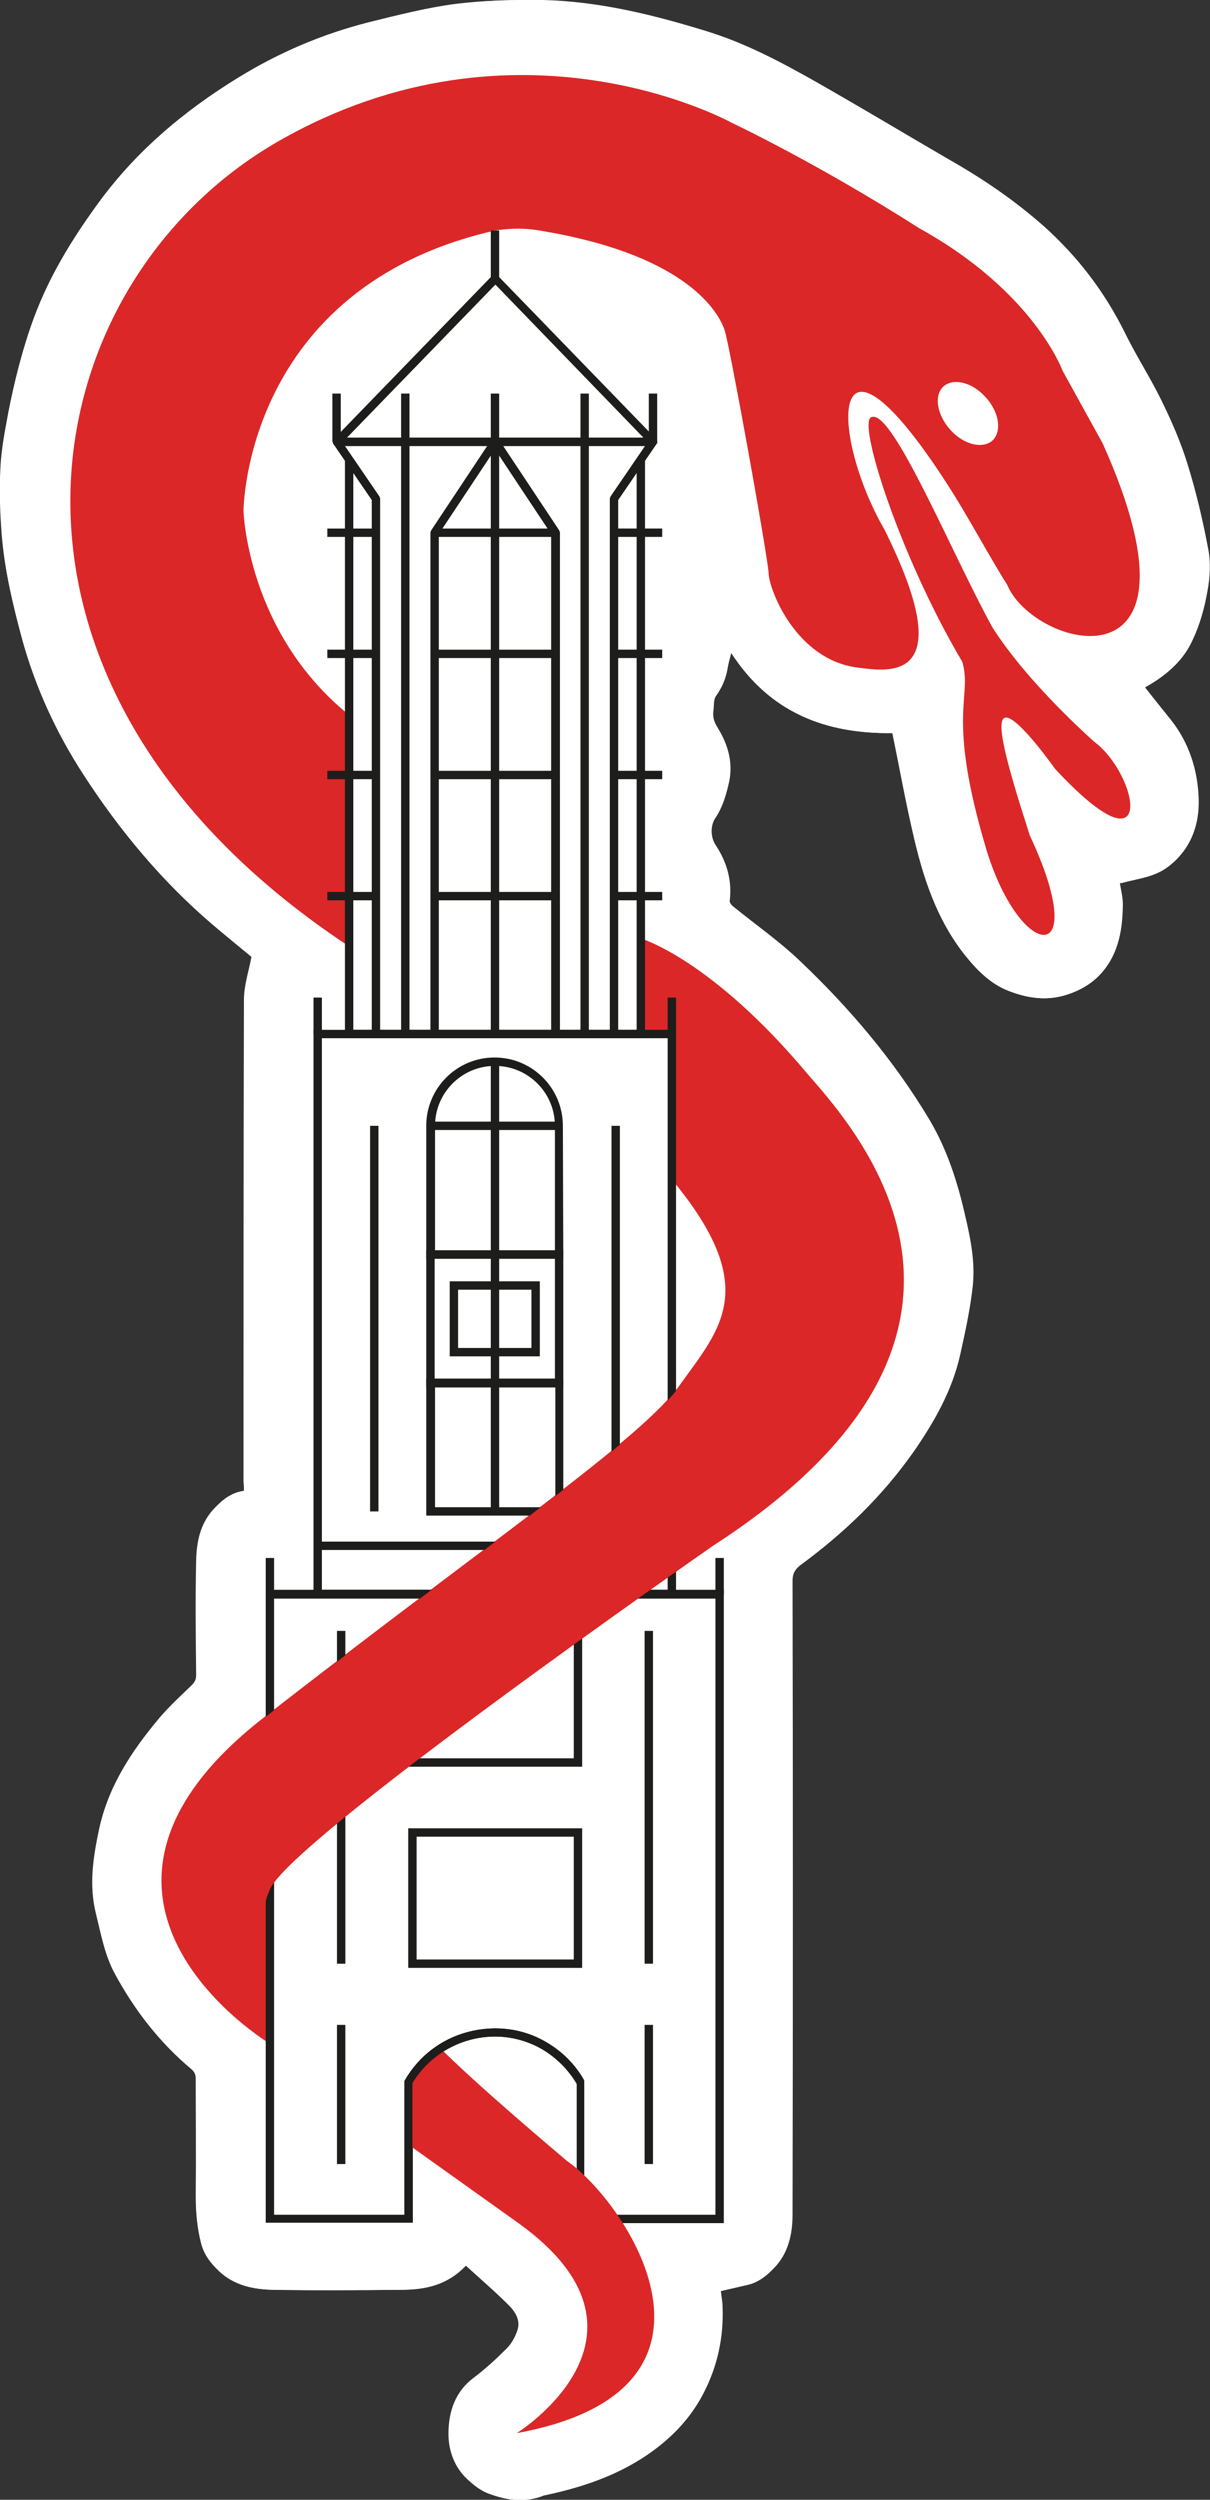
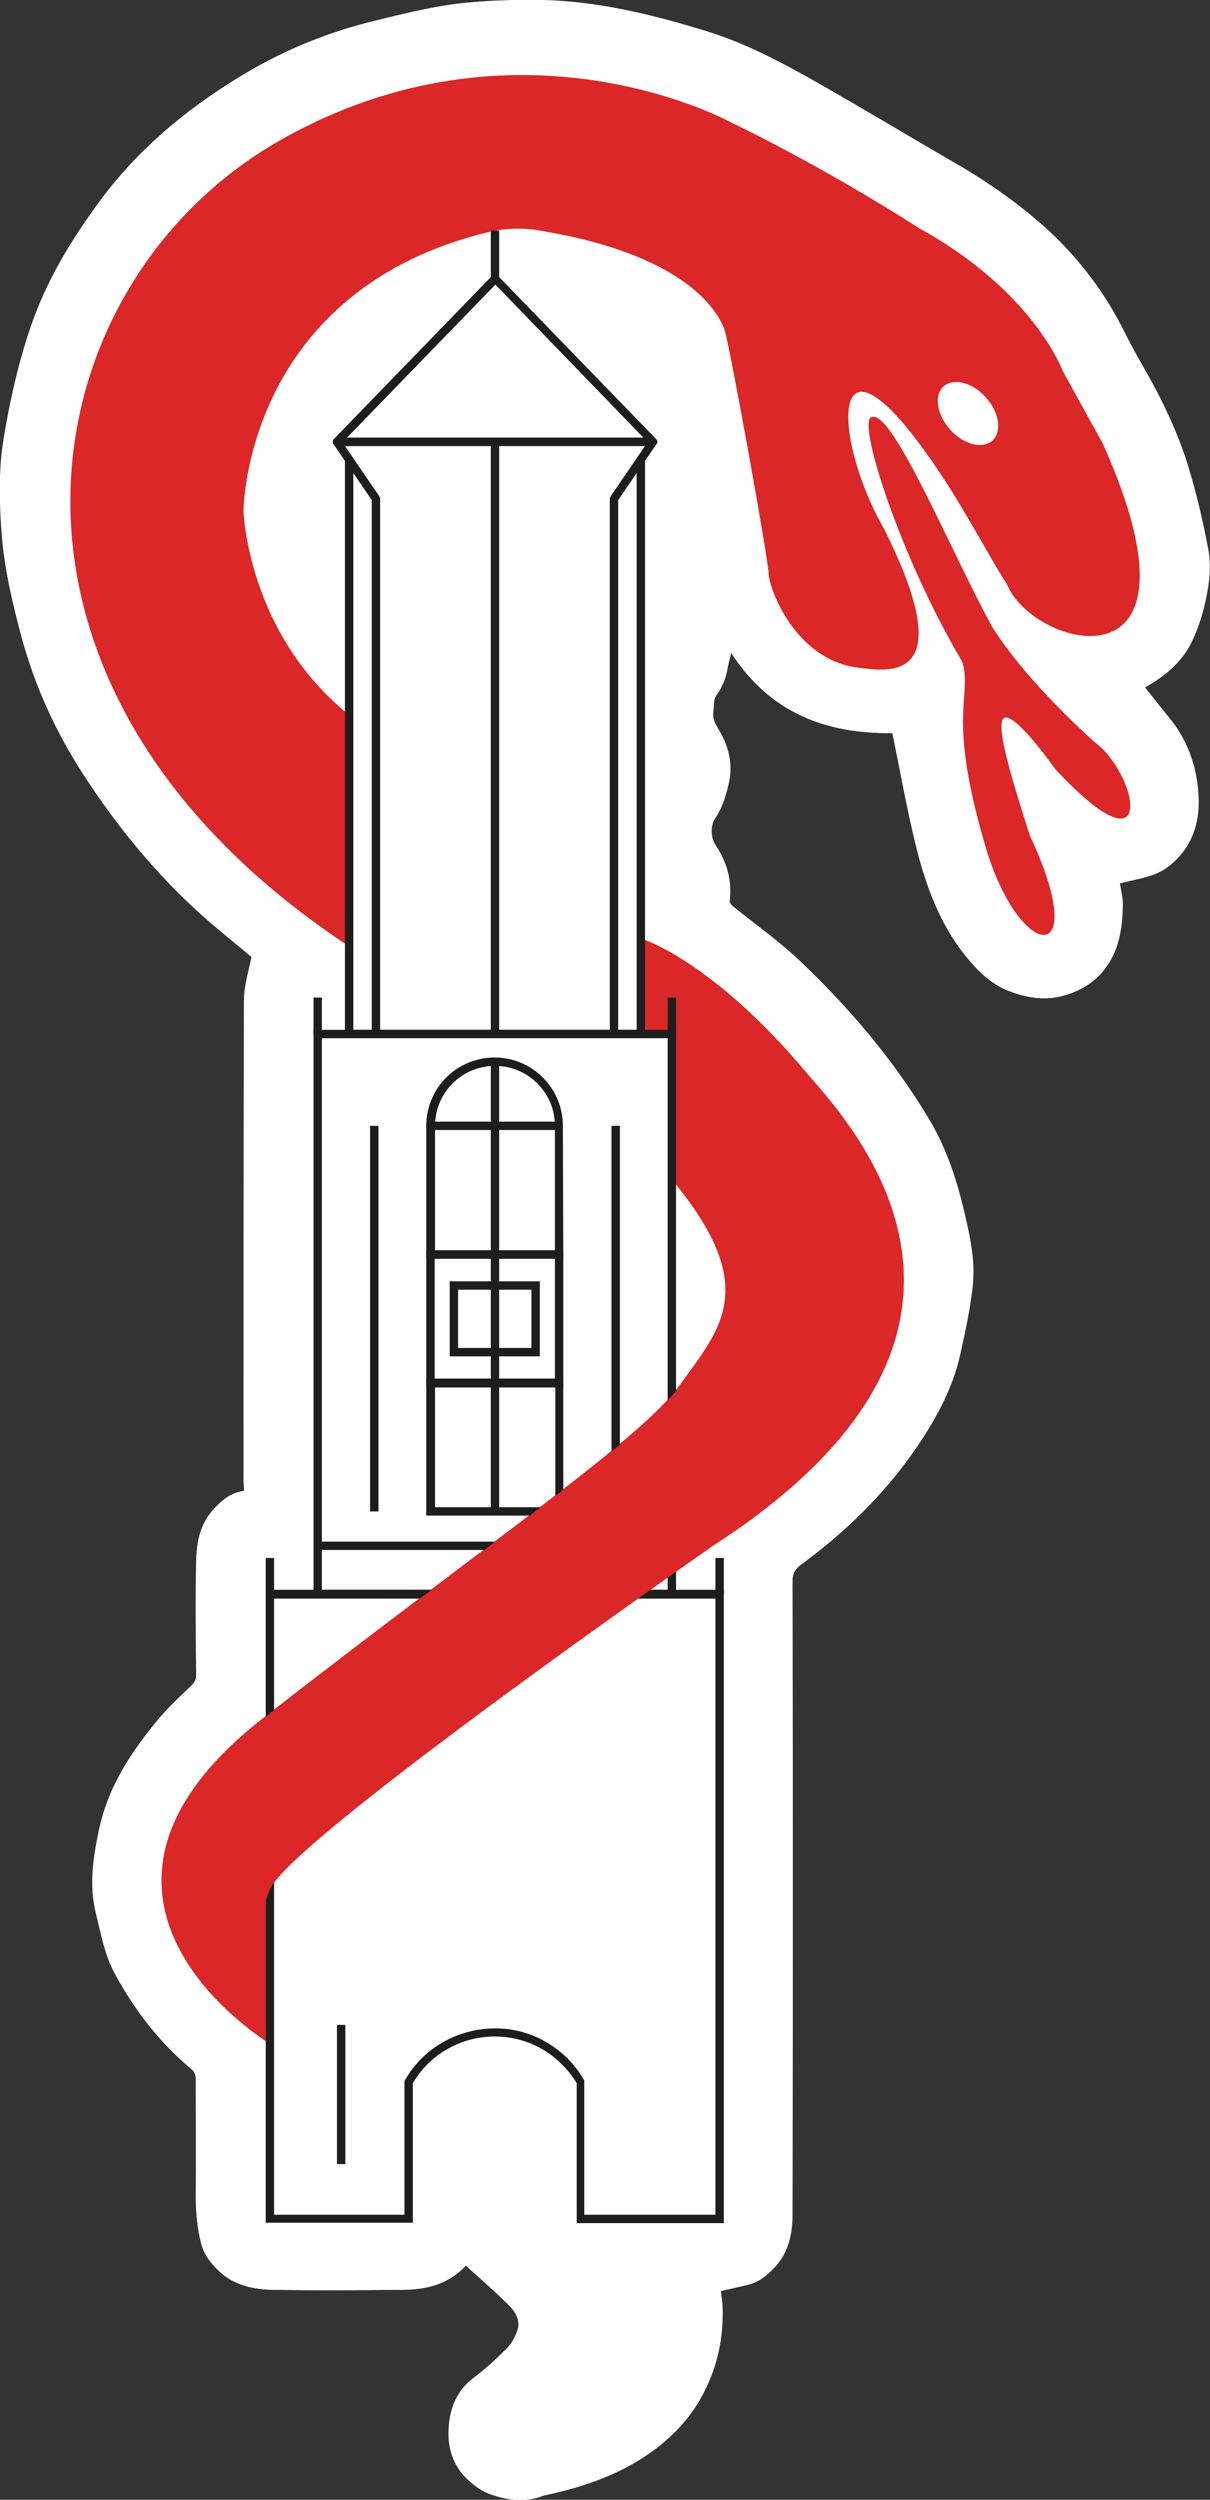
<svg xmlns="http://www.w3.org/2000/svg" version="1.1" id="logo" x="0" y="0" width="288.7" height="596.4" xml:space="preserve">
  <rect width="100%" height="100%" fill="#333333" stroke="none" />
  <style>.st0{fill:#fff}.st1{fill:#db2727}.st2{fill:#1d1d1c}</style>
  <path class="st0" d="M58.2 355.7c-3 .4-5.2 2.2-7 4.1-3.4 3.5-4.3 8-4.4 12.5-.2 9.1-.1 18.2 0 27.3 0 1.1-.3 1.7-1.1 2.5-2.6 2.5-5.3 5-7.7 7.8-6.6 7.9-12.2 16.3-14.4 26.7-1.4 6.7-2.4 13.2-.7 20 1.2 4.9 2.1 9.9 4.5 14.3 4.7 8.7 10.7 16.4 18.3 22.8.8.7 1 1.4 1 2.3 0 9.2.1 18.4 0 27.7 0 3.9.3 7.8 1.3 11.6.7 2.7 2.3 4.7 4.2 6.5 3.5 3.4 8.2 4.4 12.9 4.5 10.2.2 20.5.1 30.7 0 5.6-.1 10.9-1.2 15.3-5.8 3.5 3.2 7 6.2 10.3 9.5 1.6 1.6 2.9 3.7 2 6.1-.5 1.5-1.4 3.1-2.5 4.2-2.5 2.5-5.1 4.9-7.9 7-4.4 3.3-5.9 8-6 12.9-.1 4 1.2 8.2 4.4 11.2 1.5 1.4 3.2 2.8 5.1 3.5 4.3 1.6 8.7 2.3 13.1.5.3-.1.6-.2.9-.2 9.7-2.1 18.9-5.4 26.8-11.7 4.4-3.5 8-7.7 10.5-12.6 3.3-6.4 4.8-13.4 4.5-20.6 0-1.2-.3-2.4-.4-3.7 2.2-.5 4.3-1 6.5-1.5 2.6-.6 4.5-2.2 6.2-4 3.4-3.5 4.4-8.1 4.4-12.7.1-50.4.1-100.9 0-151.3 0-1.7.5-2.7 1.9-3.7 10.5-7.6 19.7-16.5 27.1-27.2 4.9-7.1 9.1-14.5 11-23 1.2-5.4 2.4-10.9 3-16.4.6-5.6-.6-11.2-1.8-16.7-1.8-8-4.3-15.8-8.5-22.9-8.4-14.1-19-26.6-30.9-37.9-4.9-4.7-10.5-8.6-15.8-12.9-.4-.4-1-1-1-1.4.6-4.9-.6-9.2-3.3-13.3-1.3-2-1.3-4.8-.2-6.4 1.9-2.8 2.7-5.8 3.4-8.9.9-4.5-.3-8.7-2.6-12.5-.8-1.3-1.4-2.6-1.2-4.1.2-1.2-.1-2.8.6-3.7 1.4-2 2.3-4.2 2.8-6.6.2-1.2.6-2.3.9-3.8 9.3 14.4 22.8 19.4 38.5 19.2 1.6 7.7 3 15.6 4.8 23.4 2.4 10.7 5.7 21.1 12.7 29.8 2.9 3.6 6.1 6.7 10.2 8.3 4.4 1.7 9 2.5 13.9.9 2.9-1 5.5-2.4 7.5-4.4 4.5-4.5 5.8-10.5 5.8-16.6 0-1.8-.5-3.7-.7-5.6.3-.1.5-.1.7-.1 3.7-1 7.5-1.4 10.8-3.8 5.5-4.1 7.5-10 7.3-16.2-.2-6.7-2.2-13.2-6.5-18.7-2.1-2.6-4.1-5.3-6.3-7.9 4.8-2.6 9.1-6.2 11.4-11.4 1.6-3.7 2.8-7.7 3.5-11.6.6-3.2.8-6.7.2-9.9-1.3-6.9-3-13.8-5-20.5-1.6-5.2-3.9-10.2-6.2-15.1-2.7-5.5-6-10.6-8.7-16.1-4.8-9.7-11.2-18.1-19.2-25.3-6.9-6.2-14.6-11.4-22.7-16-10.5-6.1-20.9-12.4-31.4-18.4-8.3-4.7-16.7-9.2-25.9-12.1-12.9-4-26.1-7.3-39.7-7.6-6.8-.1-13.7.1-20.5.9-7 .9-14 2.7-20.9 4.4-11 2.8-21.4 7.2-31.1 13.2C43.7 26.6 32.1 36.4 23 49.1c-6 8.3-11.3 17-14.9 26.7C5.4 83.1 3.5 90.7 2 98.3c-.8 4.4-1.7 8.9-1.9 13.3-.3 5.3-.1 10.6.3 15.9.7 8.6 2.7 16.9 4.9 25.1 3.2 11.5 8.1 22.2 14.6 32.2 8.6 13.3 18.7 25.4 30.7 35.7 3.2 2.7 6.5 5.4 9.4 7.8-.7 3.6-1.8 6.9-1.8 10.3-.1 38.3-.1 76.6-.1 115 .1.6.1 1.3.1 2.1z" />
  <path class="st0" d="M58.2 355.7v-2.1c0-38.3 0-76.6.1-115 0-3.3 1.1-6.7 1.8-10.3-2.9-2.4-6.2-5-9.4-7.8-12.1-10.3-22.1-22.4-30.7-35.7-6.5-10-11.4-20.7-14.6-32.2-2.3-8.2-4.3-16.6-4.9-25.1-.4-5.3-.6-10.6-.3-15.9.2-4.5 1-8.9 1.9-13.3 1.5-7.7 3.4-15.2 6.1-22.6C11.7 66.1 17 57.4 23 49.1c9.1-12.7 20.7-22.5 33.9-30.6C66.6 12.6 77 8.1 88 5.4c6.9-1.7 13.8-3.5 20.9-4.4 6.8-.9 13.7-1.1 20.5-.9 13.6.3 26.8 3.5 39.7 7.6 9.1 2.9 17.5 7.4 25.9 12.1 10.6 5.9 21 12.2 31.5 18.3 8.1 4.6 15.7 9.8 22.7 16 8 7.2 14.4 15.6 19.2 25.3 2.7 5.5 6 10.6 8.7 16.1 2.4 4.9 4.6 9.9 6.2 15.1 2.1 6.7 3.7 13.6 5 20.5.6 3.2.4 6.7-.2 9.9-.7 4-1.8 8-3.5 11.6-2.3 5.2-6.6 8.7-11.4 11.4 2.1 2.7 4.2 5.3 6.3 7.9 4.3 5.5 6.3 12 6.5 18.7.2 6.1-1.8 12-7.3 16.2-3.3 2.5-7.1 2.8-10.8 3.8-.2.1-.4.1-.7.1.3 1.9.8 3.7.7 5.6-.1 6.2-1.3 12.1-5.8 16.6-2 2-4.6 3.5-7.5 4.4-4.9 1.6-9.5.8-13.9-.9-4.1-1.6-7.4-4.7-10.2-8.3-7.1-8.8-10.3-19.1-12.7-29.8-1.8-7.8-3.2-15.7-4.8-23.4-15.8.2-29.3-4.7-38.5-19.2-.4 1.5-.7 2.6-.9 3.8-.4 2.4-1.3 4.5-2.8 6.6-.6.9-.4 2.4-.6 3.7-.2 1.6.4 2.8 1.2 4.1 2.3 3.8 3.5 8 2.6 12.5-.7 3.1-1.5 6.1-3.4 8.9-1.1 1.7-1.1 4.5.2 6.4 2.7 4.1 3.9 8.5 3.3 13.3 0 .4.5 1.1 1 1.4 5.3 4.3 10.9 8.2 15.8 12.9 11.9 11.3 22.4 23.7 30.9 37.9 4.2 7.1 6.7 14.9 8.5 22.9 1.3 5.5 2.4 11.1 1.8 16.7-.6 5.5-1.8 11-3 16.4-1.9 8.5-6.1 15.9-11 23-7.5 10.7-16.7 19.5-27.1 27.2-1.3 1-1.9 2-1.9 3.7.1 50.4.1 100.9 0 151.3 0 4.6-1 9.2-4.4 12.7-1.7 1.8-3.7 3.4-6.2 4-2.1.5-4.3 1-6.5 1.5.1 1.2.4 2.5.4 3.7.3 7.3-1.2 14.2-4.5 20.6-2.5 4.9-6.1 9.1-10.5 12.6-7.9 6.3-17.1 9.6-26.8 11.7-.3.1-.6.1-.9.2-4.5 1.8-8.9 1.1-13.1-.5-1.9-.7-3.6-2.1-5.1-3.5-3.2-3-4.5-7.2-4.4-11.2.1-4.9 1.6-9.6 6-12.9 2.8-2.1 5.4-4.5 7.9-7 1.1-1.1 2-2.7 2.5-4.2.8-2.4-.4-4.5-2-6.1-3.3-3.3-6.8-6.3-10.3-9.5-4.4 4.7-9.7 5.8-15.3 5.8-10.2.1-20.5.1-30.7 0-4.7-.1-9.3-1-12.9-4.5-1.9-1.8-3.5-3.9-4.2-6.5-1-3.8-1.4-7.7-1.3-11.6.1-9.2 0-18.4 0-27.7 0-1-.2-1.7-1-2.3-7.7-6.3-13.6-14.1-18.3-22.8-2.4-4.5-3.3-9.5-4.5-14.3-1.7-6.7-.7-13.3.7-20 2.2-10.4 7.7-18.8 14.4-26.7 2.3-2.8 5-5.2 7.7-7.8.8-.7 1.1-1.4 1.1-2.5 0-9.1-.2-18.2 0-27.3.1-4.6 1.1-9.1 4.4-12.5 1.8-2 3.9-3.7 6.9-4.1z" />
  <path class="st1" d="M160.3 281.4c21.4 25.8 11.5 35.6 2 48.9-9.5 13.2-43.7 36.1-99.4 79.5s1.5 77.8 1.5 77.8v-36.8c4.4-11.5 105.4-81.8 105.4-81.8 77.1-49.6 36.7-97.1 23.1-112.5-23.1-27.7-40-32.6-40-32.6v22.8h7.5l-.1 34.7zm102.8-175.6l-9.6-17.4s-6.8-18.8-34.1-33.9c-24.6-15.7-44.8-25.2-44.8-25.2S123.7 1 66.6 33.6C6.6 67.9-11.8 163 83.3 225.8v-55.2c-24.4-19.7-25.2-48.7-25.2-48.7s.1-53.3 60-66.9c6-.9 9.6-.2 11.8.2 35 6 41.8 20 43 23.6 1.2 3.6 10.4 54.5 10.5 58.1.1 3.6 6.4 20.6 21.4 22.4 7.2.9 24.6 3.9 6.2-33-13.1-22.7-13.6-55.2 15.2-10.5 4.7 7.3 10.5 18.1 14.1 23.7 6.3 15.3 50 26.9 22.8-33.7m-26.3-.7c-2.4 2.1-6.9 1-10.1-2.6-3.2-3.6-3.9-8.2-1.6-10.3 2.4-2.1 6.9-1 10.1 2.6 3.2 3.5 3.9 8.1 1.6 10.3z" />
  <path class="st2" d="M63.4 371.7h2v8.7h-2zm107.3 0h2v8.7h-2z" />
  <path class="st2" d="M172.7 530.4h-35.1V497c-2-3.3-4.8-6.1-8.2-8.1-10.8-6.2-24.6-2.6-30.9 8.1v33.3H63.4v-151h109.3v151.1zm-33.1-2h31.1v-147H65.4v147h31.1v-31.9l.1-.2c3.3-5.7 8.6-9.8 15-11.5 6.4-1.7 13.1-.9 18.7 2.4 3.8 2.2 6.9 5.3 9 9l.1.2v32z" />
-   <path class="st2" d="M138.8 421.5H97.4v-33.3h41.5v33.3zm-39.4-2h37.5v-29.3H99.4v29.3zm39.4 50H97.4v-33.3h41.5v33.3zm-39.4-2h37.5v-29.3H99.4v29.3zm-19-78.4h2v79.4h-2zm73.4 0h2v79.4h-2zm0 94h2v33.2h-2z" />
-   <path class="st1" d="M105.2 488.8c8.7 8.7 26 23.3 30 26.7 14.3 9.9 44.3 54.7-11.9 65 0 0 37.6-23.4.4-50.1l-26.2-18.7v-14.9c2-3.4 4.6-6.1 7.7-8z" />
  <path class="st2" d="M80.4 483.1h2v33.2h-2zm73.5-235.4H82.3v-138h2v136h67.6v-136h2z" />
-   <path class="st2" d="M133.5 246.7h-2V127.4l-13.4-20.2-13.4 20.2v119.2h-2V127.1c0-.2.1-.4.2-.6l14.4-21.7c.4-.6 1.3-.6 1.7 0l14.4 21.7c.1.2.2.4.2.6v119.6zm13-120.6H158v2h-11.5zm0 28.9H158v2h-11.5zm0 28.9H158v2h-11.5zm0 28.9H158v2h-11.5zm-68.4-86.7h11.5v2H78.1zm0 28.9h11.5v2H78.1zm0 28.9h11.5v2H78.1zm0 28.9h11.5v2H78.1z" />
  <path class="st2" d="M147.5 246.7h-2V119c0-.2.1-.4.2-.6l8.2-12H82.3l8.2 12c.1.2.2.4.2.6v127.7h-2V119.3L79.6 106c-.2-.3-.2-.7-.1-1 .2-.3.5-.5.9-.5h75.4c.4 0 .7.2.9.5.2.3.2.7-.1 1l-9.1 13.3v127.4z" />
  <path class="st2" d="M117.1 105.4h2v141.2h-2z" />
-   <path class="st2" d="M103.6 126.1h28.9v2h-28.9zm0 28.9h28.9v2h-28.9zm0 28.9h28.9v2h-28.9zm0 28.9h28.9v2h-28.9zm34.9-118.9h2v152.8h-2zm16.3 0h2v11.5h-2zm-37.7 0h2v11.5h-2zm-37.8 0h2v11.5h-2zm16.4 0h2v152.8h-2z" />
  <path class="st2" d="M155.8 106.4H80.4c-.4 0-.8-.2-.9-.6-.2-.4-.1-.8.2-1.1l37.7-38.9c.4-.4 1.1-.4 1.4 0l37.7 38.9c.3.3.4.7.2 1.1-.2.4-.5.6-.9.6zm-73-2h70.7l-35.3-36.5-35.4 36.5z" />
  <path class="st2" d="M117.1 55h2v11.5h-2zm44.2 326.3H74.8V245.7h86.5v135.6zm-84.5-2h82.5V247.7H76.8v131.6z" />
  <path class="st2" d="M75.8 367.8h84.5v2H75.8zm12.5-99.2h2v92h-2zm46.1 93h-32.7v-32.7h32.7v32.7zm-30.6-2h28.7V331h-28.7v28.6z" />
  <path class="st2" d="M134.4 331h-32.7v-32.7h32.7V331zm-30.7-2h28.7v-28.7h-28.7V329z" />
  <path class="st2" d="M134.4 300.3h-32.7v-31.7c0-9 7.3-16.3 16.3-16.3s16.3 7.3 16.3 16.3l.1 31.7zm-30.7-2h28.7v-29.7c0-7.9-6.4-14.3-14.3-14.3s-14.3 6.4-14.3 14.3v29.7zm42.2-29.7h2v92h-2z" />
  <path class="st2" d="M102.7 267.6h30.7v2h-30.7zm26.1 56h-21.5v-17.9h21.5v17.9zm-19.5-2h17.5v-13.9h-17.5v13.9z" />
  <path class="st2" d="M117.1 253.3h2v107.3h-2zm42.2-15.3h2v8.7h-2zm-84.5 0h2v8.7h-2z" />
  <path class="st1" d="M229.6 157.9c-15.1-25.5-25.3-57.9-21.6-58.4 5-1.8 19.1 32.6 28.8 50.2 7.5 11.8 20.2 23.6 24.2 27.2 10.7 7.9 15.4 33.1-9.3 6.5 0 0-8.3-11.8-11.5-12.2-3.2-.4.1 11.3 5.5 28.1 14.8 31.6-1.9 30.4-10.2 3.9-9.9-32.9-3.4-36.7-5.9-45.3M169.8 369s-101 70.3-105.4 81.8c0 0-.9 2-1 2.9s-.4-43.8-.4-43.8c55.7-43.4 89.9-66.3 99.4-79.5" />
-   <path class="st2" d="M96.5 529.4v-32.9l.1-.2c3.3-5.7 8.6-9.8 15-11.5 6.4-1.7 13.1-.9 18.7 2.4 3.8 2.2 6.9 5.3 9 9l-1.7 1c-2-3.4-4.9-6.3-8.3-8.3-5.2-3-11.3-3.8-17.2-2.2-5.8 1.6-10.6 5.2-13.7 10.3v32.3h-1.9z" />
</svg>